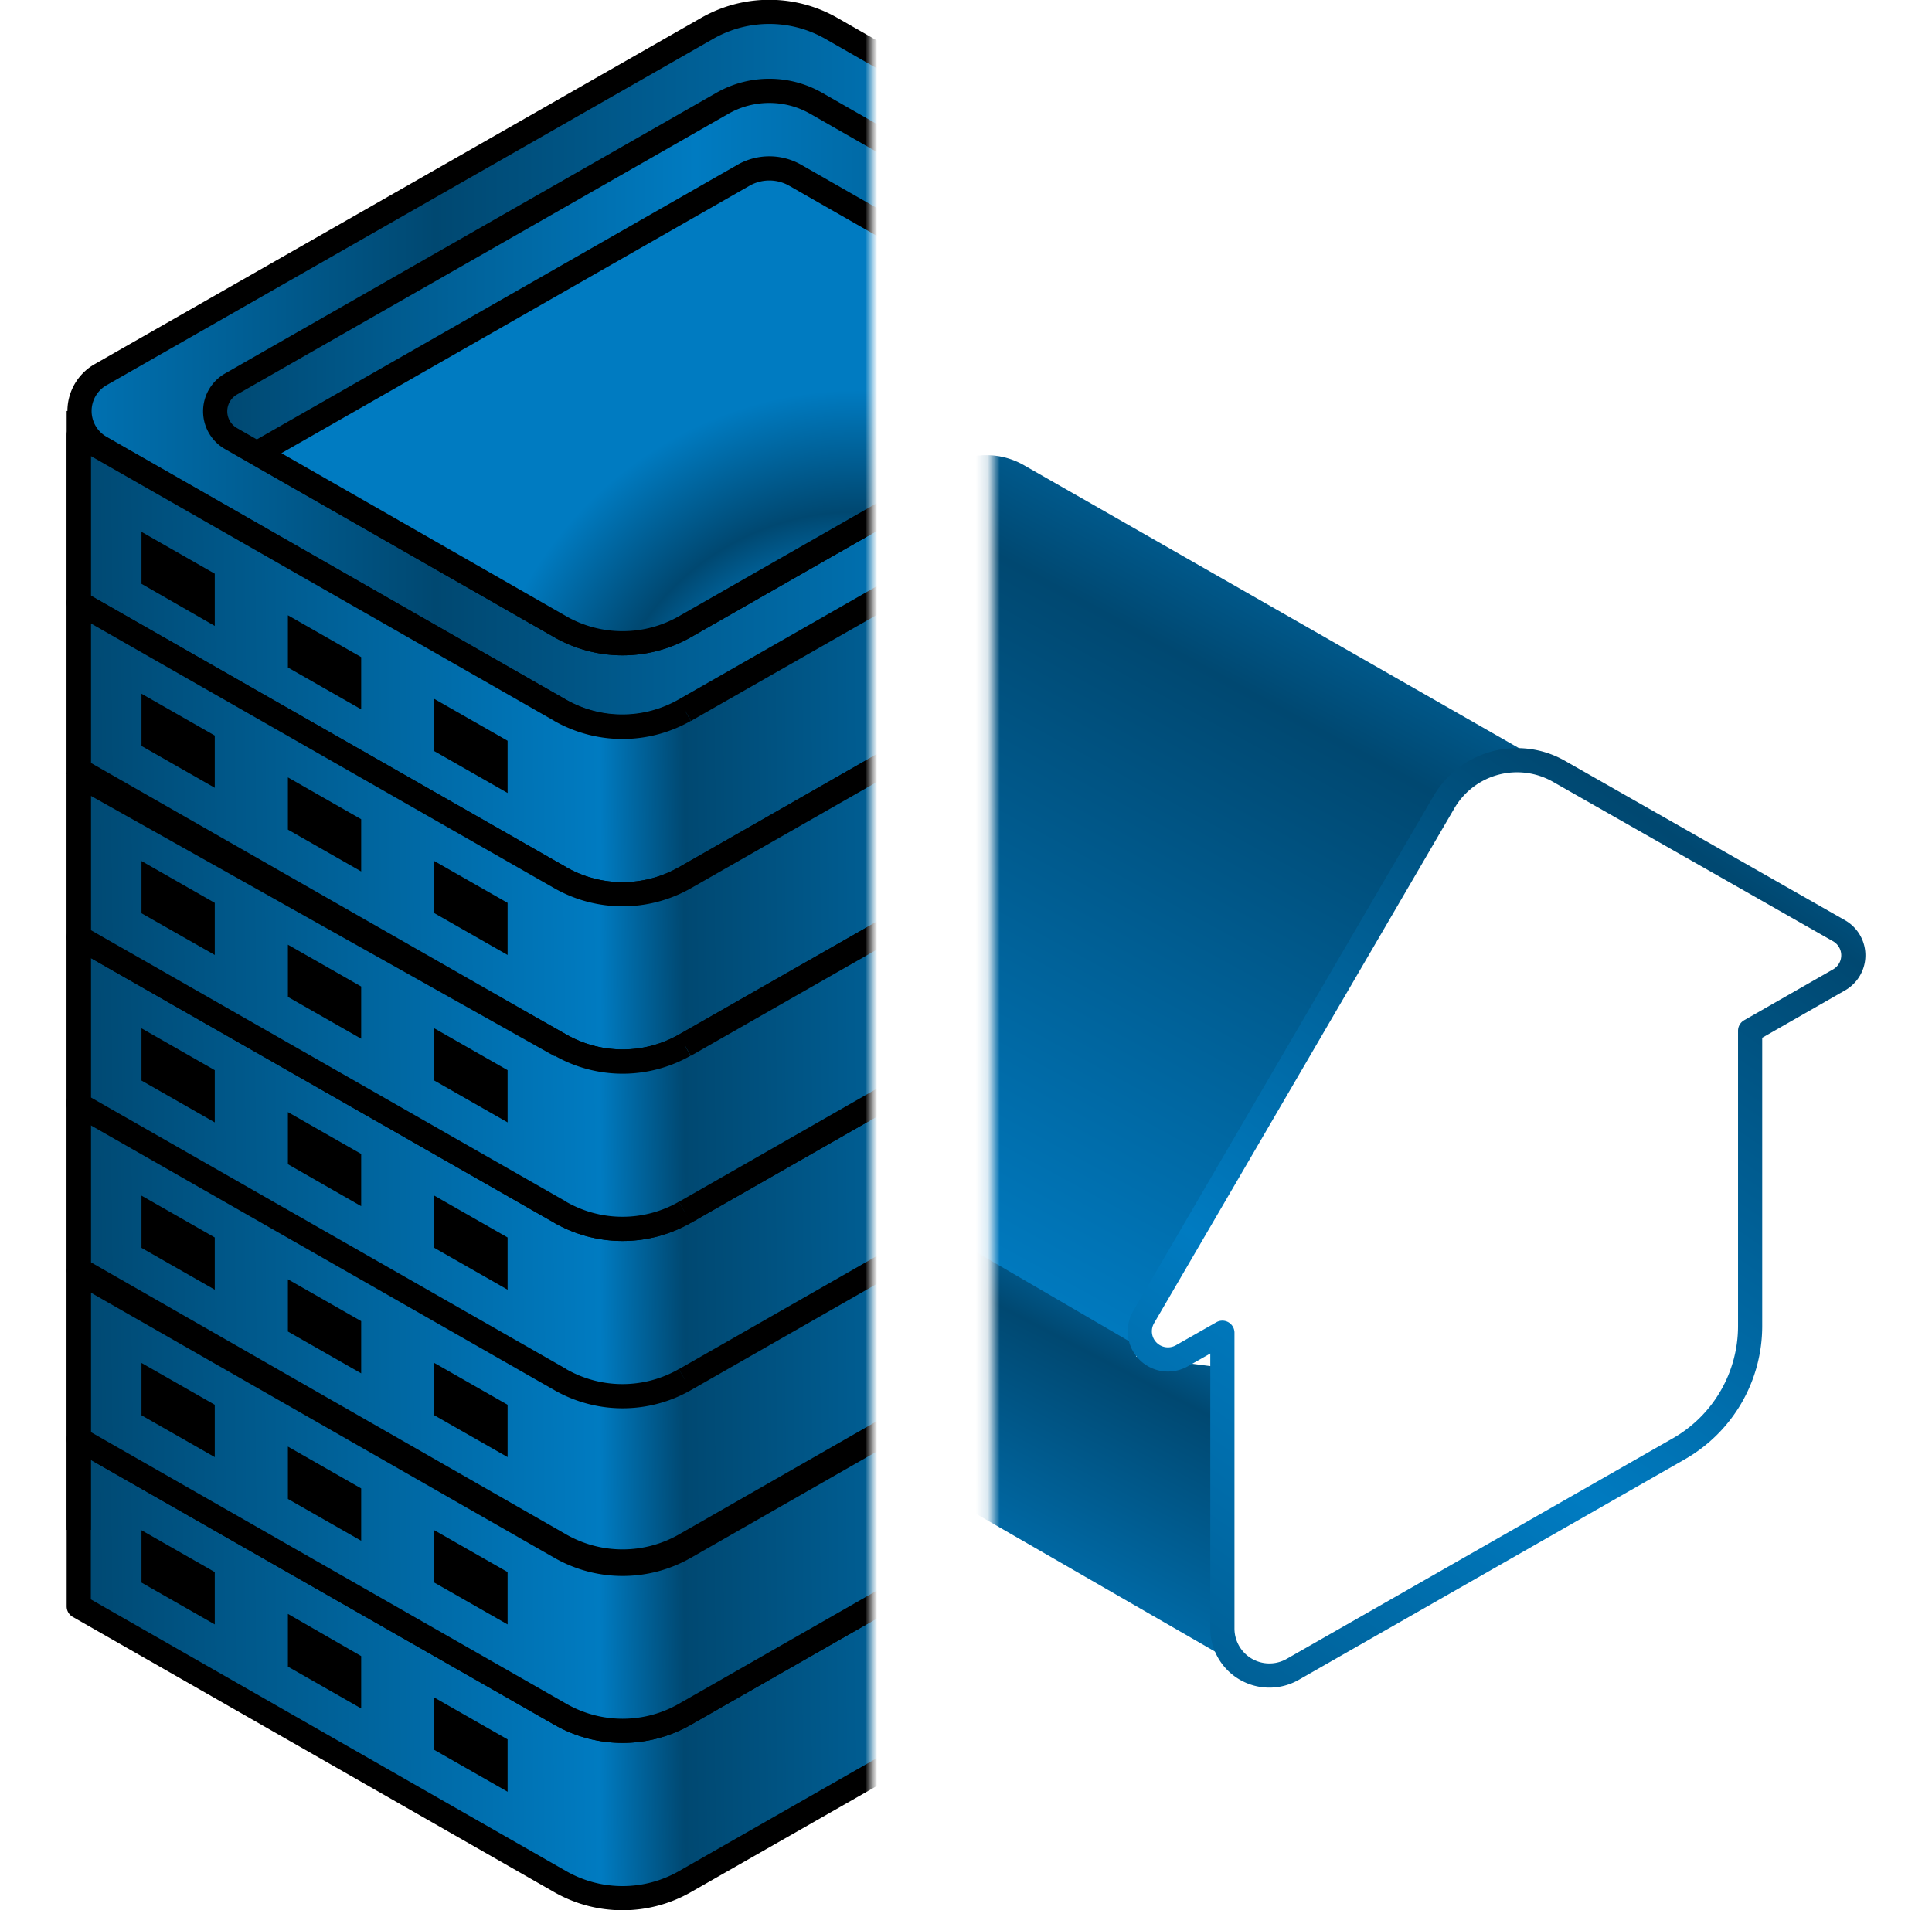
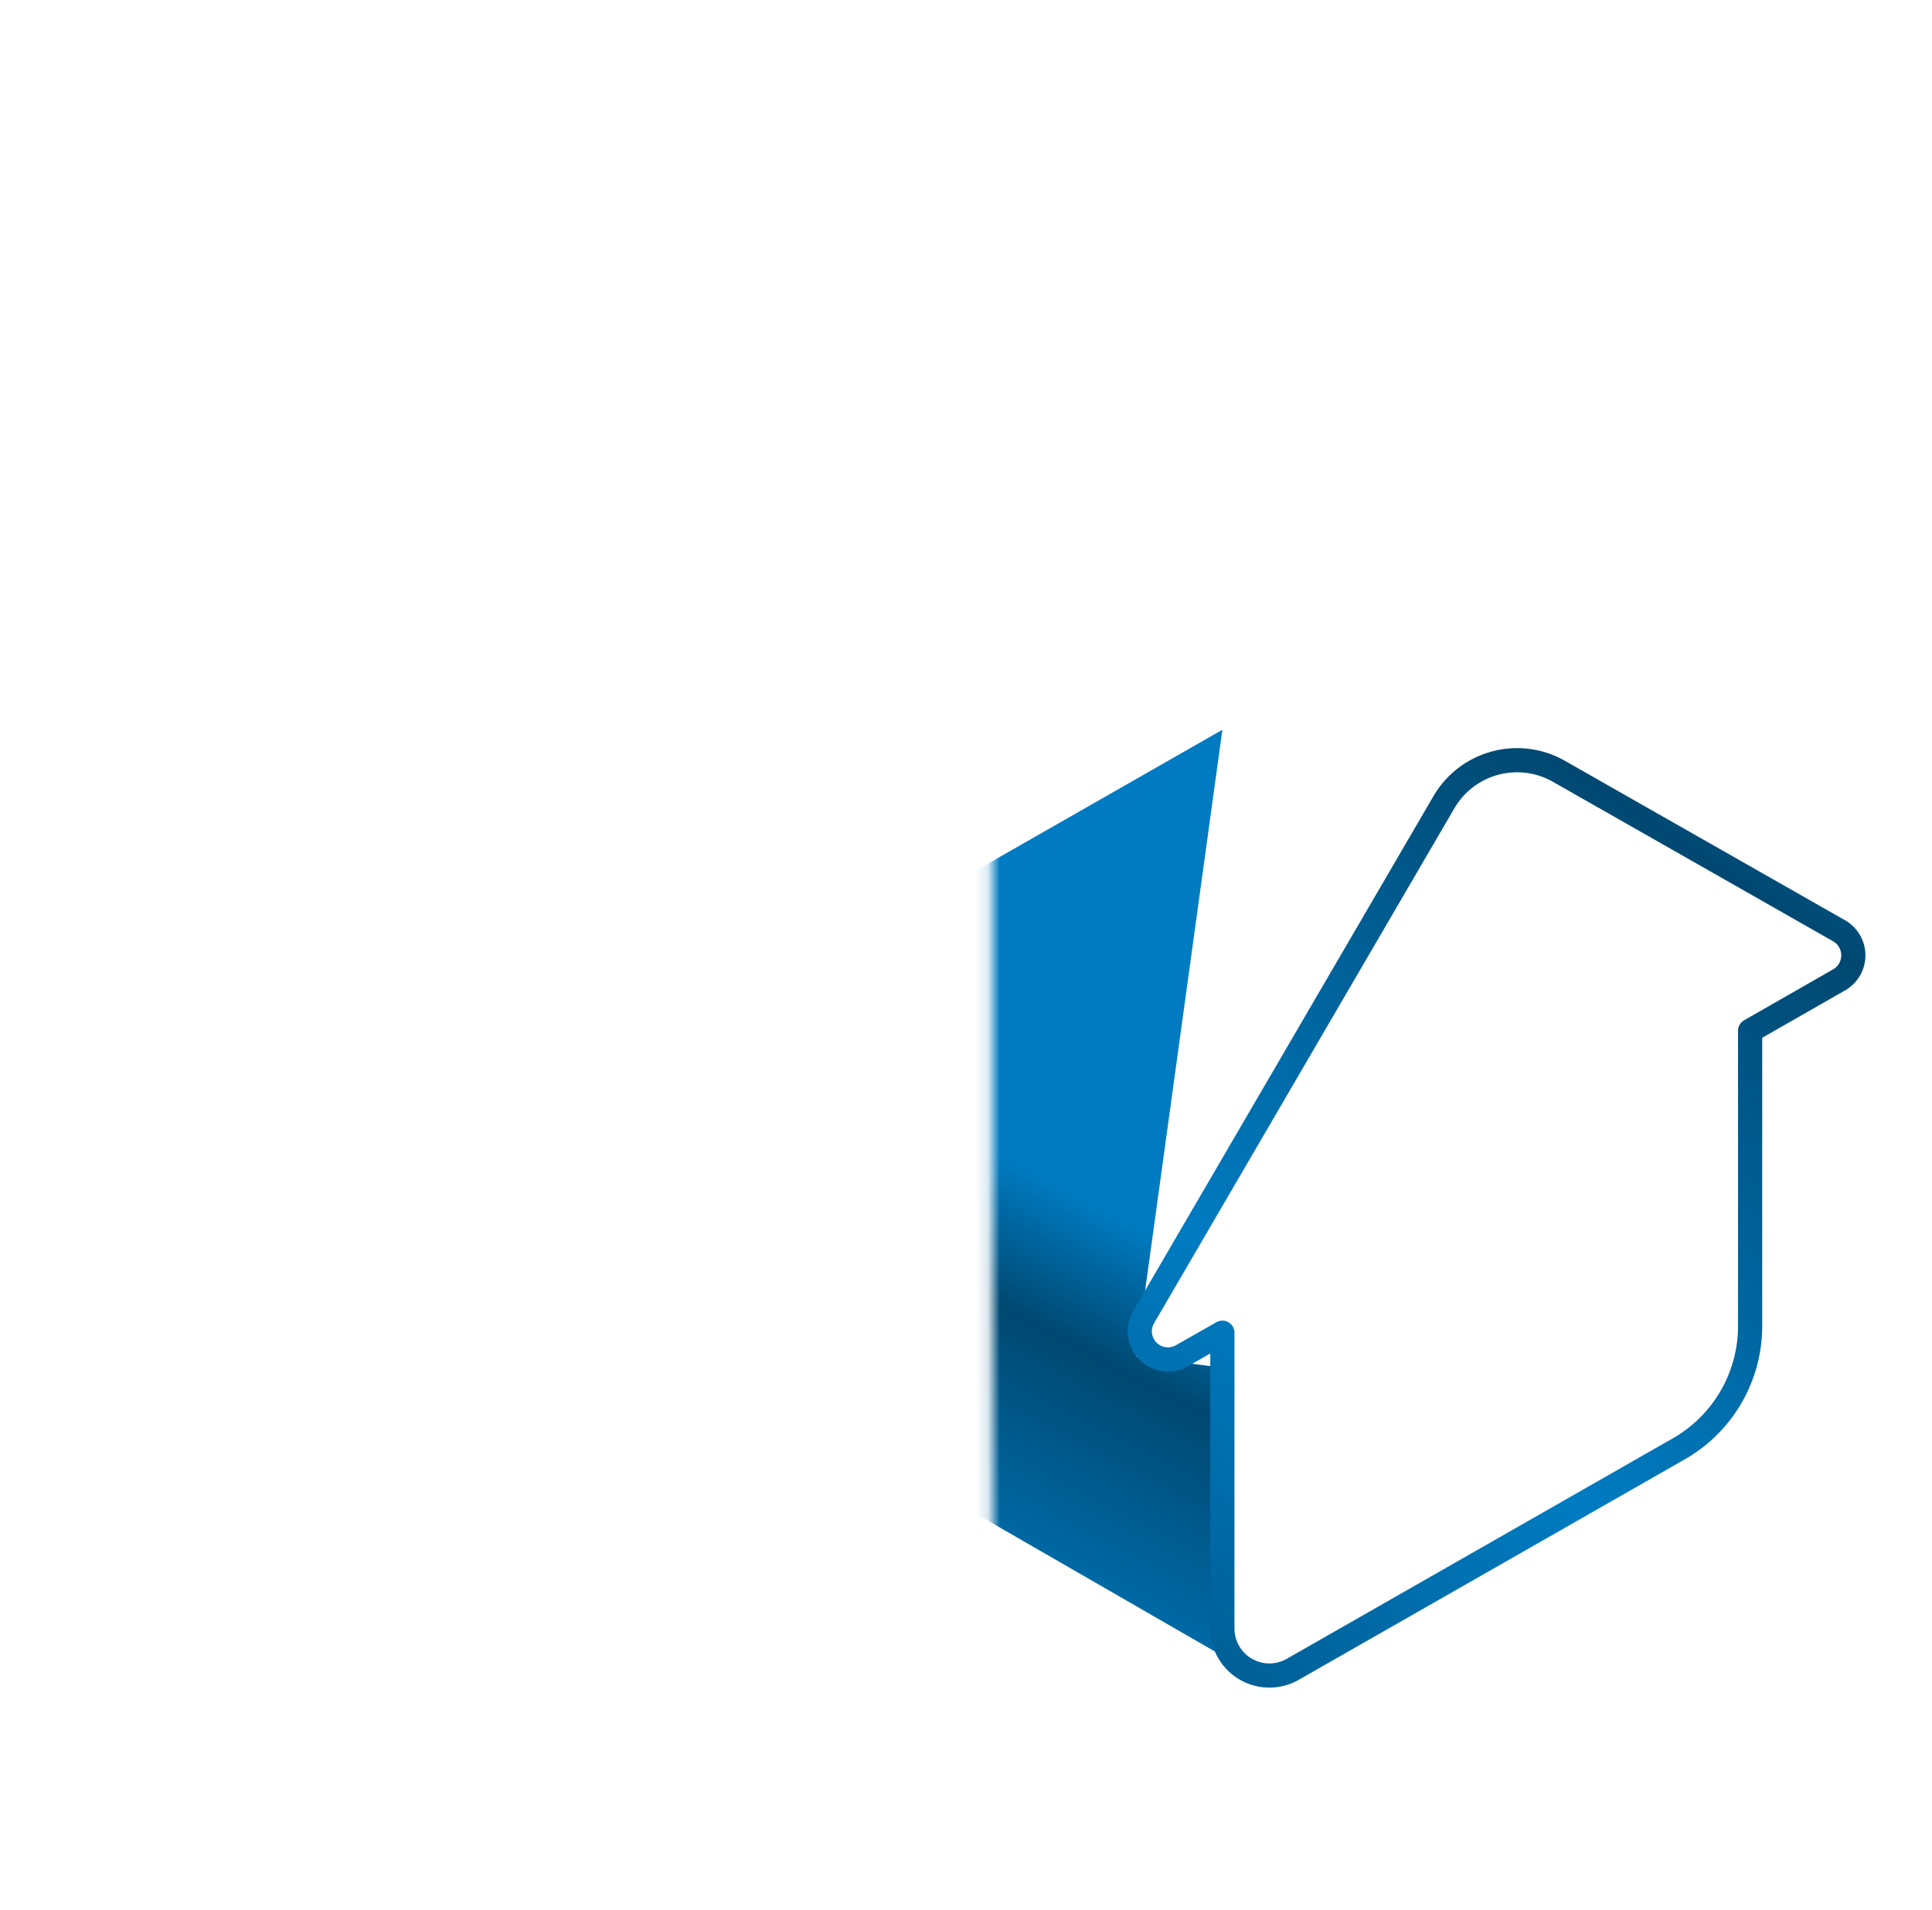
<svg xmlns="http://www.w3.org/2000/svg" xmlns:xlink="http://www.w3.org/1999/xlink" width="180" height="178" viewBox="0 0 148.77 158.02">
  <defs>
    <style>.cls-1{fill:#d9d9d9;}.cls-2{mask:url(#mask);}.cls-10,.cls-13,.cls-3,.cls-4,.cls-5,.cls-7,.cls-8,.cls-9{stroke:#000;}.cls-10,.cls-15,.cls-16,.cls-17,.cls-3,.cls-4,.cls-5,.cls-7,.cls-8,.cls-9{stroke-linejoin:round;}.cls-10,.cls-13,.cls-15,.cls-16,.cls-17,.cls-3,.cls-4,.cls-5,.cls-7,.cls-8,.cls-9{stroke-width:2px;}.cls-3{fill:url(#Градієнт_без_назви);}.cls-4{fill:url(#Градієнт_без_назви_15);}.cls-5{fill:url(#Градієнт_без_назви_3);}.cls-11,.cls-12,.cls-6{fill-rule:evenodd;}.cls-6{fill:url(#Градієнт_без_назви_10);}.cls-7{fill:url(#Градієнт_без_назви_10-2);}.cls-8{fill:url(#Градієнт_без_назви_10-3);}.cls-9{fill:url(#Градієнт_без_назви_10-4);}.cls-10{fill:url(#Градієнт_без_назви_10-5);}.cls-11{fill:url(#Градієнт_без_назви_10-6);}.cls-12{fill:url(#Градієнт_без_назви_10-7);}.cls-13,.cls-17{fill:none;}.cls-14{mask:url(#mask-2);}.cls-15{fill:url(#Градієнт_без_назви_15-2);stroke:url(#Градієнт_без_назви_15-2);}.cls-16{fill:url(#Градієнт_без_назви_15-4);stroke:url(#Градієнт_без_назви_15-4);}.cls-17{stroke:url(#Градієнт_без_назви_15-6);}</style>
    <mask id="mask" x="-5.46" y="-5.58" width="109.54" height="170" maskUnits="userSpaceOnUse">
      <g id="mask0_171_6764" data-name="mask0 171 6764">
-         <rect class="cls-1" x="-5.46" y="-5.58" width="72" height="170" />
-       </g>
+         </g>
    </mask>
    <linearGradient id="Градієнт_без_назви" x1="118.65" y1="129.28" x2="-5.49" y2="129.28" gradientTransform="matrix(1, 0, 0, -1, 0, 159.85)" gradientUnits="userSpaceOnUse">
      <stop offset="0" stop-color="#004871" />
      <stop offset="0.33" stop-color="#007bc1" />
      <stop offset="0.71" stop-color="#004871" />
      <stop offset="1" stop-color="#007bc1" />
    </linearGradient>
    <linearGradient id="Градієнт_без_назви_15" x1="-4.19" y1="129.48" x2="94.43" y2="129.48" gradientTransform="matrix(1, 0, 0, -1, 0, 159.85)" gradientUnits="userSpaceOnUse">
      <stop offset="0" stop-color="#007bc1" />
      <stop offset="0.17" stop-color="#004871" />
      <stop offset="0.57" stop-color="#007bc1" />
      <stop offset="1" stop-color="#004871" />
    </linearGradient>
    <radialGradient id="Градієнт_без_назви_3" cx="-745.95" cy="6538.84" r="1" gradientTransform="matrix(-20.57, 29.81, 29.27, 20.2, -206670.35, -109784.67)" gradientUnits="userSpaceOnUse">
      <stop offset="0.1" stop-color="#004871" />
      <stop offset="0.39" stop-color="#007bc1" />
      <stop offset="0.59" stop-color="#004871" />
      <stop offset="0.87" stop-color="#007bc1" />
    </radialGradient>
    <linearGradient id="Градієнт_без_назви_10" x1="-9.59" y1="107.16" x2="106.76" y2="108.76" gradientTransform="matrix(1, 0, 0, -1, 0, 159.85)" gradientUnits="userSpaceOnUse">
      <stop offset="0" stop-color="#007bc1" />
      <stop offset="0.09" stop-color="#004871" />
      <stop offset="0.46" stop-color="#007bc1" />
      <stop offset="0.52" stop-color="#004871" />
      <stop offset="0.84" stop-color="#007bc1" />
      <stop offset="1" stop-color="#004871" />
    </linearGradient>
    <linearGradient id="Градієнт_без_назви_10-2" x1="-9.59" y1="93.32" x2="106.76" y2="94.92" xlink:href="#Градієнт_без_назви_10" />
    <linearGradient id="Градієнт_без_назви_10-3" x1="-9.59" y1="24.12" x2="106.76" y2="25.71" xlink:href="#Градієнт_без_назви_10" />
    <linearGradient id="Градієнт_без_назви_10-4" x1="-9.59" y1="37.96" x2="106.76" y2="39.56" xlink:href="#Градієнт_без_назви_10" />
    <linearGradient id="Градієнт_без_назви_10-5" x1="-9.59" y1="52" x2="106.76" y2="53.6" xlink:href="#Градієнт_без_назви_10" />
    <linearGradient id="Градієнт_без_назви_10-6" x1="-9.59" y1="65.64" x2="106.76" y2="67.24" xlink:href="#Градієнт_без_назви_10" />
    <linearGradient id="Градієнт_без_назви_10-7" x1="-9.59" y1="79.48" x2="106.76" y2="81.08" xlink:href="#Градієнт_без_назви_10" />
    <mask id="mask-2" x="44.68" y="18.42" width="129.86" height="134" maskUnits="userSpaceOnUse">
      <g id="mask1_171_6764" data-name="mask1 171 6764">
        <rect class="cls-1" x="76.54" y="18.42" width="98" height="134" />
      </g>
    </mask>
    <linearGradient id="Градієнт_без_назви_15-2" x1="82.15" y1="61.83" x2="51.75" y2="3.76" xlink:href="#Градієнт_без_назви_15" />
    <linearGradient id="Градієнт_без_назви_15-4" x1="105.19" y1="124.62" x2="40.88" y2="6.54" xlink:href="#Градієнт_без_назви_15" />
    <linearGradient id="Градієнт_без_назви_15-6" x1="150.18" y1="104.4" x2="79.97" y2="2.12" xlink:href="#Градієнт_без_назви_15" />
  </defs>
  <g id="Шар_2" data-name="Шар 2">
    <g id="Шар_1-2" data-name="Шар 1">
      <g class="cls-2">
        <path class="cls-3" d="M52.94,2.37,2.8,31a3.46,3.46,0,0,0,0,6l38,21.74a10.4,10.4,0,0,0,10.3,0l50.15-28.66a3.46,3.46,0,0,0,0-6l-38-21.73A10.35,10.35,0,0,0,52.94,2.37Z" />
        <path class="cls-4" d="M54.23,8.55,13.59,31.77a2.6,2.6,0,0,0,0,4.51L40.83,51.85a10.4,10.4,0,0,0,10.3,0L90.48,29.36a2.59,2.59,0,0,0,0-4.51L62,8.55A7.83,7.83,0,0,0,54.23,8.55Z" />
        <path class="cls-5" d="M56,14.49l-40.25,23L40.83,51.85a10.4,10.4,0,0,0,10.3,0L88.37,30.57,60.24,14.49A4.32,4.32,0,0,0,56,14.49Z" />
        <path class="cls-6" d="M103.08,29.08,51.13,58.77a10.4,10.4,0,0,1-10.3,0L1,36V49.85L40.83,72.61a10.4,10.4,0,0,0,10.3,0l52-29.69Z" />
        <path d="M103.08,29.08h1a1,1,0,0,0-1.5-.86ZM51.13,58.77l-.49-.87Zm-10.3,0-.49.87ZM1,36l.5-.87a1,1,0,0,0-1,0A1,1,0,0,0,0,36ZM1,49.85H0a1,1,0,0,0,.5.87ZM40.83,72.61l.5-.87Zm10.3,0-.49-.87Zm52-29.69.49.87a1,1,0,0,0,.51-.87Zm-.5-14.7L50.64,57.9l1,1.74L103.57,30ZM50.64,57.9a9.37,9.37,0,0,1-9.31,0l-1,1.74a11.42,11.42,0,0,0,11.29,0Zm-9.31,0L1.5,35.14l-1,1.73L40.34,59.64ZM0,36V49.85H2V36ZM.5,50.72,40.34,73.48l1-1.74L1.5,49ZM40.34,73.48a11.37,11.37,0,0,0,11.29,0l-1-1.74a9.37,9.37,0,0,1-9.31,0Zm11.29,0,51.94-29.69-1-1.74L50.64,71.74Zm52.45-30.56V29.08h-2V42.92Z" />
        <path class="cls-7" d="M103.08,42.93,51.14,72.61a10.42,10.42,0,0,1-10.31,0L1,49.85V63.69L40.83,86.45a10.4,10.4,0,0,0,10.3,0l52-29.69Z" />
        <path class="cls-8" d="M103.08,112.13,51.14,141.81a10.37,10.37,0,0,1-10.31,0L1,119.05v13.84l39.83,22.77a10.4,10.4,0,0,0,10.3,0l52-29.69Z" />
        <path class="cls-9" d="M103.08,98.29,51.14,128a10.37,10.37,0,0,1-10.31,0L1,105.21v13.84l39.83,22.76a10.37,10.37,0,0,0,10.31,0l51.94-29.69Z" />
        <path class="cls-10" d="M103.08,84.2,51.14,114a10.42,10.42,0,0,1-10.31,0L1,91.14V105l39.83,22.81a10.4,10.4,0,0,0,10.3,0l52-29.76Z" />
        <path class="cls-11" d="M103.08,70.61,51.13,100.29a10.4,10.4,0,0,1-10.3,0L1,77.53V91.37l39.83,22.76a10.35,10.35,0,0,0,10.3,0l52-29.69Z" />
        <path d="M103.08,70.61h1a1,1,0,0,0-.5-.87,1,1,0,0,0-1,0ZM51.13,100.29l.5.87Zm-10.3,0,.5-.87h0ZM1,77.53l.5-.87a1,1,0,0,0-1,0,1,1,0,0,0-.5.87ZM1,91.37H0a1,1,0,0,0,.5.87Zm39.83,22.76-.49.87Zm10.3,0-.49-.87Zm52-29.69.49.87a1,1,0,0,0,.51-.87Zm-.5-14.7L50.64,99.42l1,1.74,51.94-29.68ZM50.64,99.42a9.37,9.37,0,0,1-9.31,0l-1,1.74a11.37,11.37,0,0,0,11.29,0Zm-9.31,0L1.5,76.66.5,78.4l39.84,22.76ZM0,77.53V91.37H2V77.53ZM.5,92.24,40.34,115l1-1.74L1.5,90.5ZM40.34,115a11.37,11.37,0,0,0,11.29,0l-1-1.74a9.37,9.37,0,0,1-9.31,0Zm11.29,0,51.94-29.69-1-1.74L50.64,113.26Zm52.45-30.56V70.61h-2V84.44Z" />
        <path class="cls-12" d="M103.08,56.77l-52,29.7a10.38,10.38,0,0,1-10.24,0L1,64.09V77.53l39.83,22.76a10.4,10.4,0,0,0,10.3,0l52-29.69Z" />
        <path d="M103.08,56.77h1a1,1,0,0,0-.5-.87,1,1,0,0,0-1,0Zm-52,29.7.5.87Zm-10.24,0-.49.87h0ZM1,64.09l.49-.87a1,1,0,0,0-1,0,1,1,0,0,0-.5.86ZM1,77.53H0a1,1,0,0,0,.5.87Zm39.83,22.76-.49.87Zm10.3,0-.49-.87Zm52-29.69.49.87a1,1,0,0,0,.51-.87Zm-.5-14.7-52,29.7,1,1.74,52-29.7Zm-52,29.7a9.4,9.4,0,0,1-9.26,0l-1,1.74a11.38,11.38,0,0,0,11.23,0Zm-9.26,0L1.49,63.22.51,65,40.36,87.38ZM0,64.09V77.53H2V64.09ZM.5,78.4l39.84,22.76,1-1.74L1.5,76.66Zm39.84,22.76a11.37,11.37,0,0,0,11.29,0l-1-1.74a9.37,9.37,0,0,1-9.31,0Zm11.29,0,51.94-29.69-1-1.74L50.64,99.42ZM104.08,70.6V56.77h-2V70.6Z" />
        <path d="M6.19,44l6.06,3.46v4.32L6.19,48.3Z" />
        <path d="M6.19,57.39l6.06,3.46v4.32L6.19,61.71Z" />
        <path d="M6.19,71.23l6.06,3.46V79L6.19,75.55Z" />
        <path d="M6.19,85.07l6.06,3.46v4.32L6.19,89.39Z" />
        <path d="M6.19,98.91l6.06,3.46v4.32l-6.06-3.46Z" />
-         <path d="M6.19,112.75l6.06,3.46v4.33l-6.06-3.46Z" />
        <path d="M6.19,126.59l6.06,3.46v4.33l-6.06-3.46Z" />
        <path d="M18.3,50.9l6.06,3.46v4.32L18.3,55.22Z" />
        <path d="M18.3,64.31l6.06,3.46v4.32L18.3,68.63Z" />
        <path d="M18.3,78.15l6.06,3.46v4.32L18.3,82.47Z" />
        <path d="M18.3,92l6.06,3.46v4.32L18.3,96.31Z" />
        <path d="M18.3,105.83l6.06,3.46v4.32l-6.06-3.46Z" />
        <path d="M18.3,119.67l6.06,3.46v4.33L18.3,124Z" />
        <path d="M18.3,133.51,24.36,137v4.33l-6.06-3.46Z" />
        <path d="M30.41,57.82l6.06,3.46V65.6l-6.06-3.46Z" />
        <path d="M30.41,71.23l6.06,3.46V79l-6.06-3.46Z" />
        <path d="M30.41,85.07l6.06,3.46v4.32l-6.06-3.46Z" />
        <path d="M30.41,98.91l6.06,3.46v4.32l-6.06-3.46Z" />
        <path d="M30.41,112.75l6.06,3.46v4.33l-6.06-3.46Z" />
        <path d="M30.41,126.59l6.06,3.46v4.33l-6.06-3.46Z" />
        <path d="M30.41,140.43l6.06,3.46v4.33l-6.06-3.46Z" />
-         <path class="cls-13" d="M1,34v92.56" />
      </g>
      <g class="cls-14">
        <path class="cls-15" d="M95.59,60.37l-7.14,51.85,7,.9.16,20.51V137l2.34,1.34L54.28,113.16a4.68,4.68,0,0,1-2.34-4.06V85.31Z" />
-         <path class="cls-16" d="M47.23,87.26l42.12,24.55-.11-.23a3.23,3.23,0,0,1-.08-2.7l1-1.75,23.38-40.08.78-1.23.09-.12a7.14,7.14,0,0,1,2.72-2.18,7,7,0,0,1,5.38-.18l.39.14-43.73-25a6.24,6.24,0,0,0-8.49,2.27L46.1,83A3.12,3.12,0,0,0,47.23,87.26Z" />
        <path class="cls-17" d="M95.59,110.25l-3.34,1.9a2.33,2.33,0,0,1-3.17-3.2l24.83-42.58a7,7,0,0,1,9.54-2.55L146.6,77a2.34,2.34,0,0,1,0,4.06l-7.36,4.21V109.7a11.7,11.7,0,0,1-5.89,10.15l-31.93,18.24a3.89,3.89,0,0,1-5.83-3.38Z" />
      </g>
    </g>
  </g>
</svg>